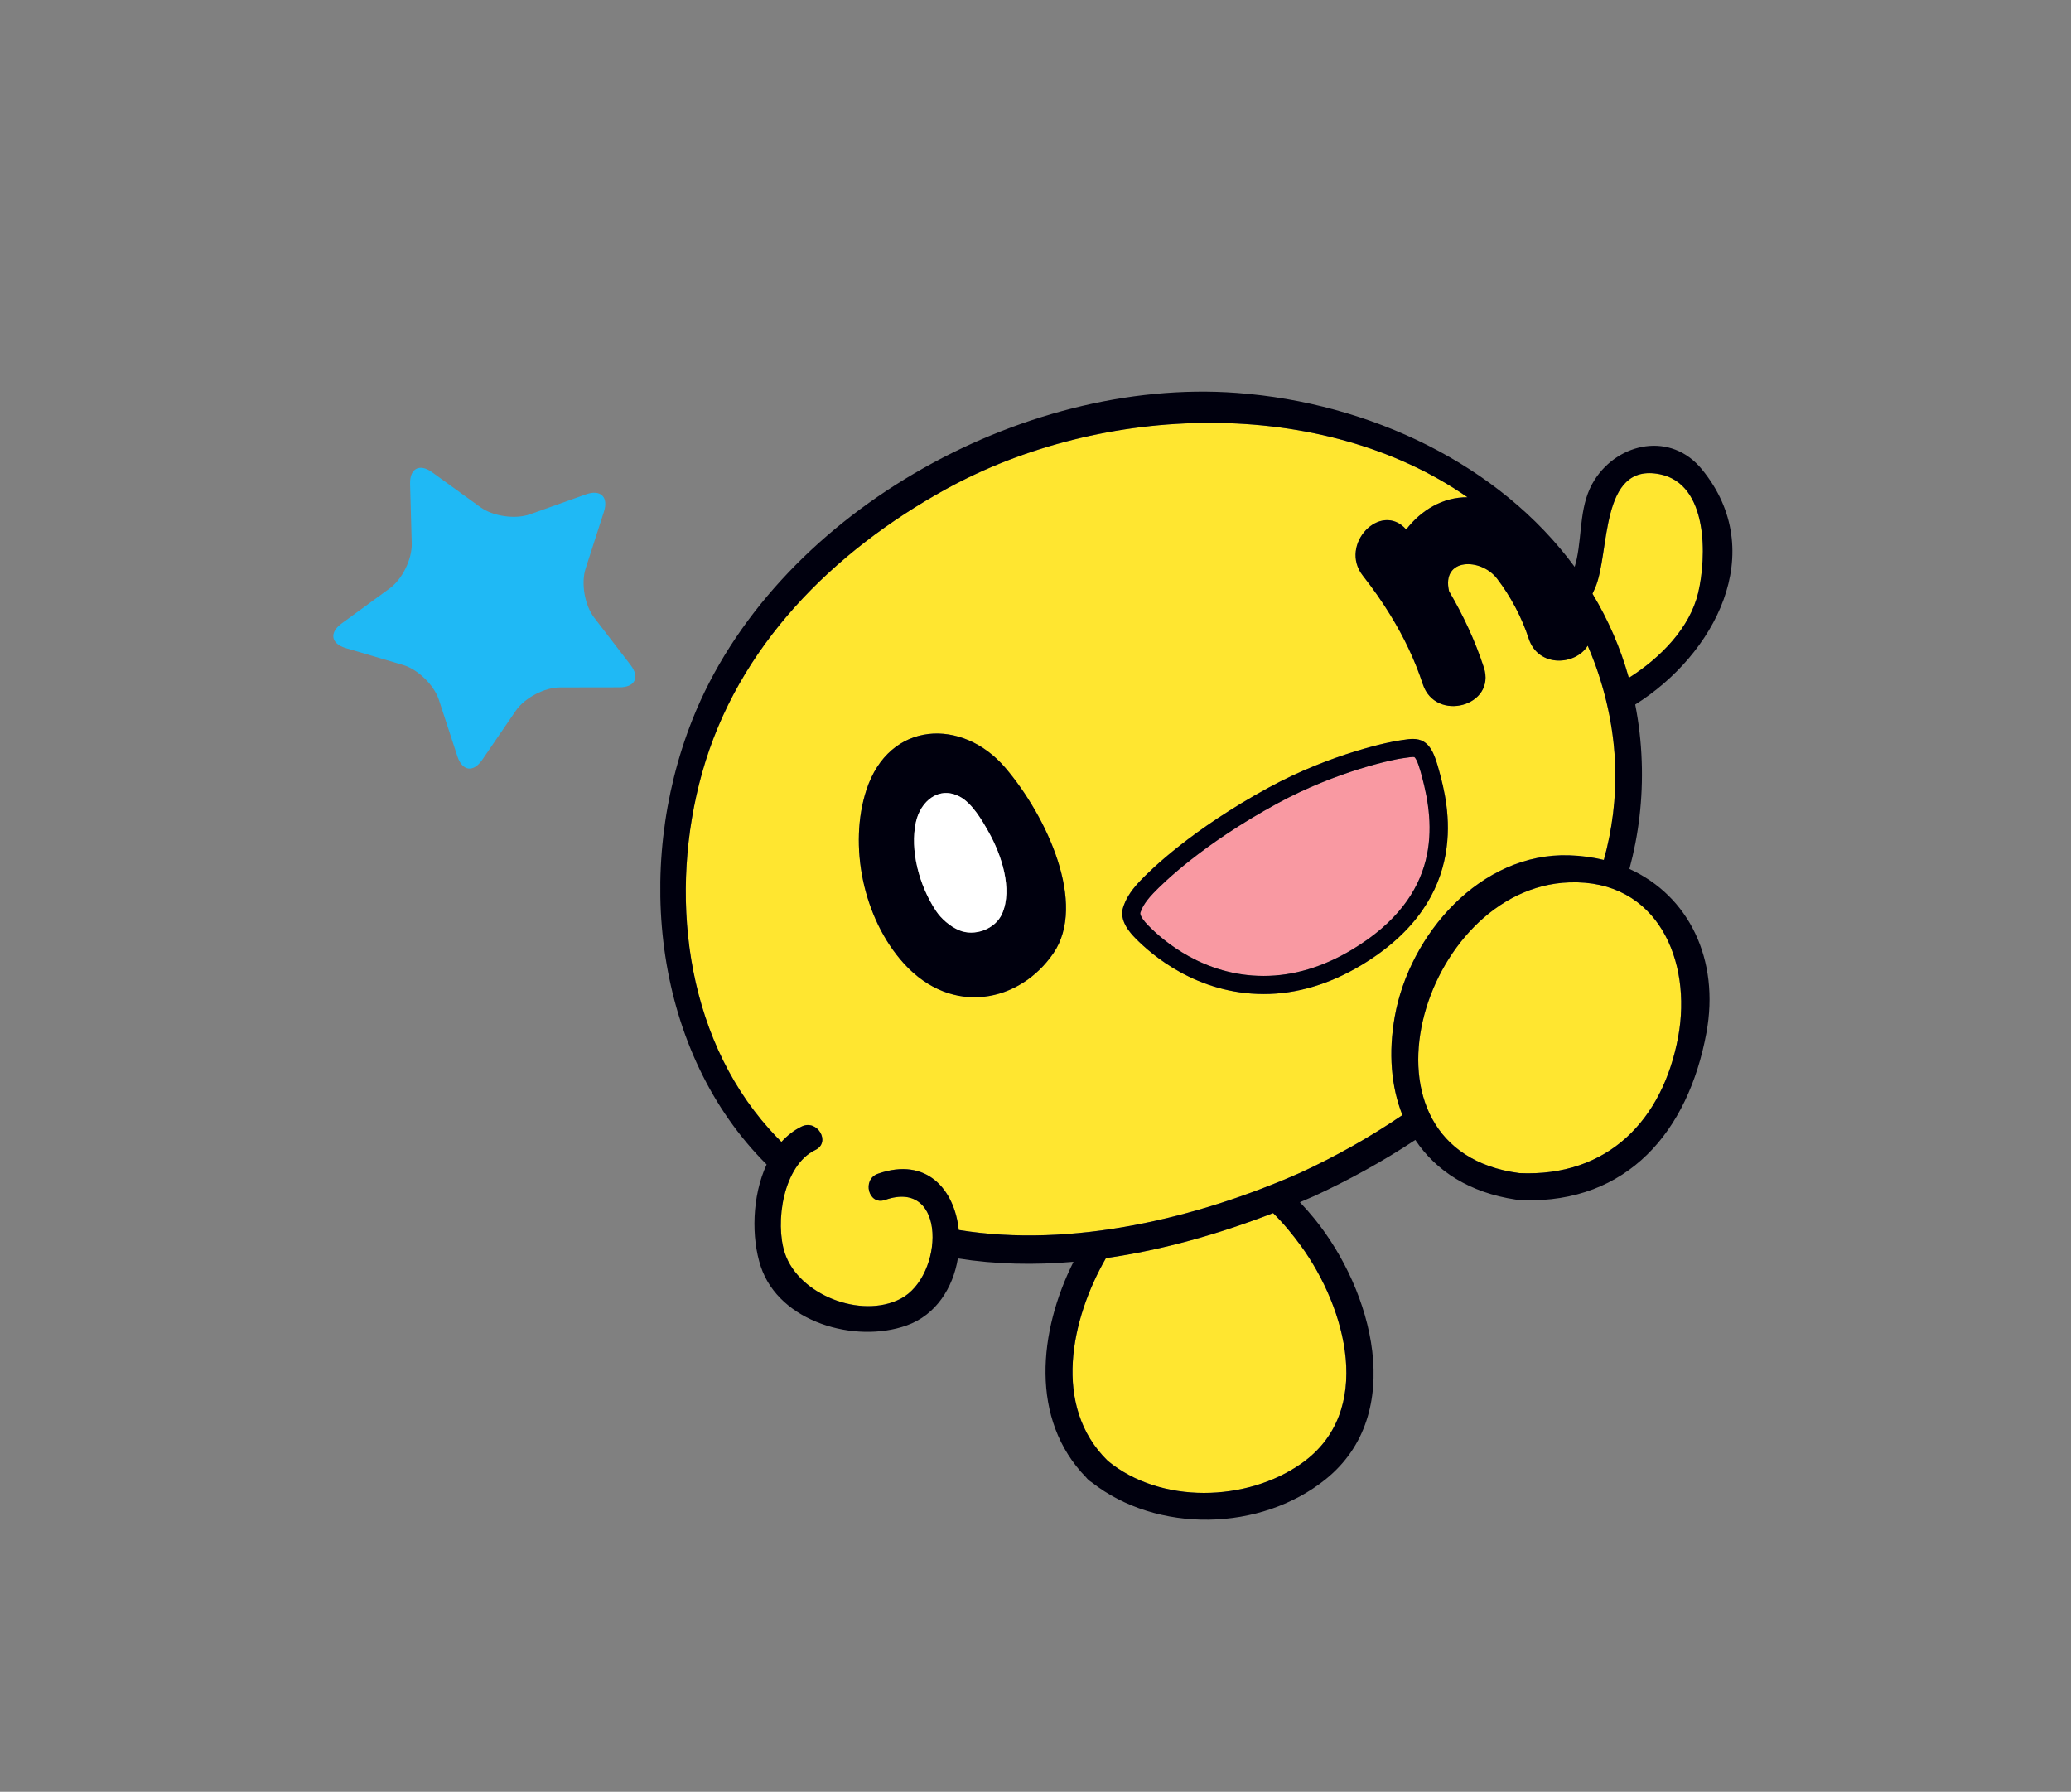
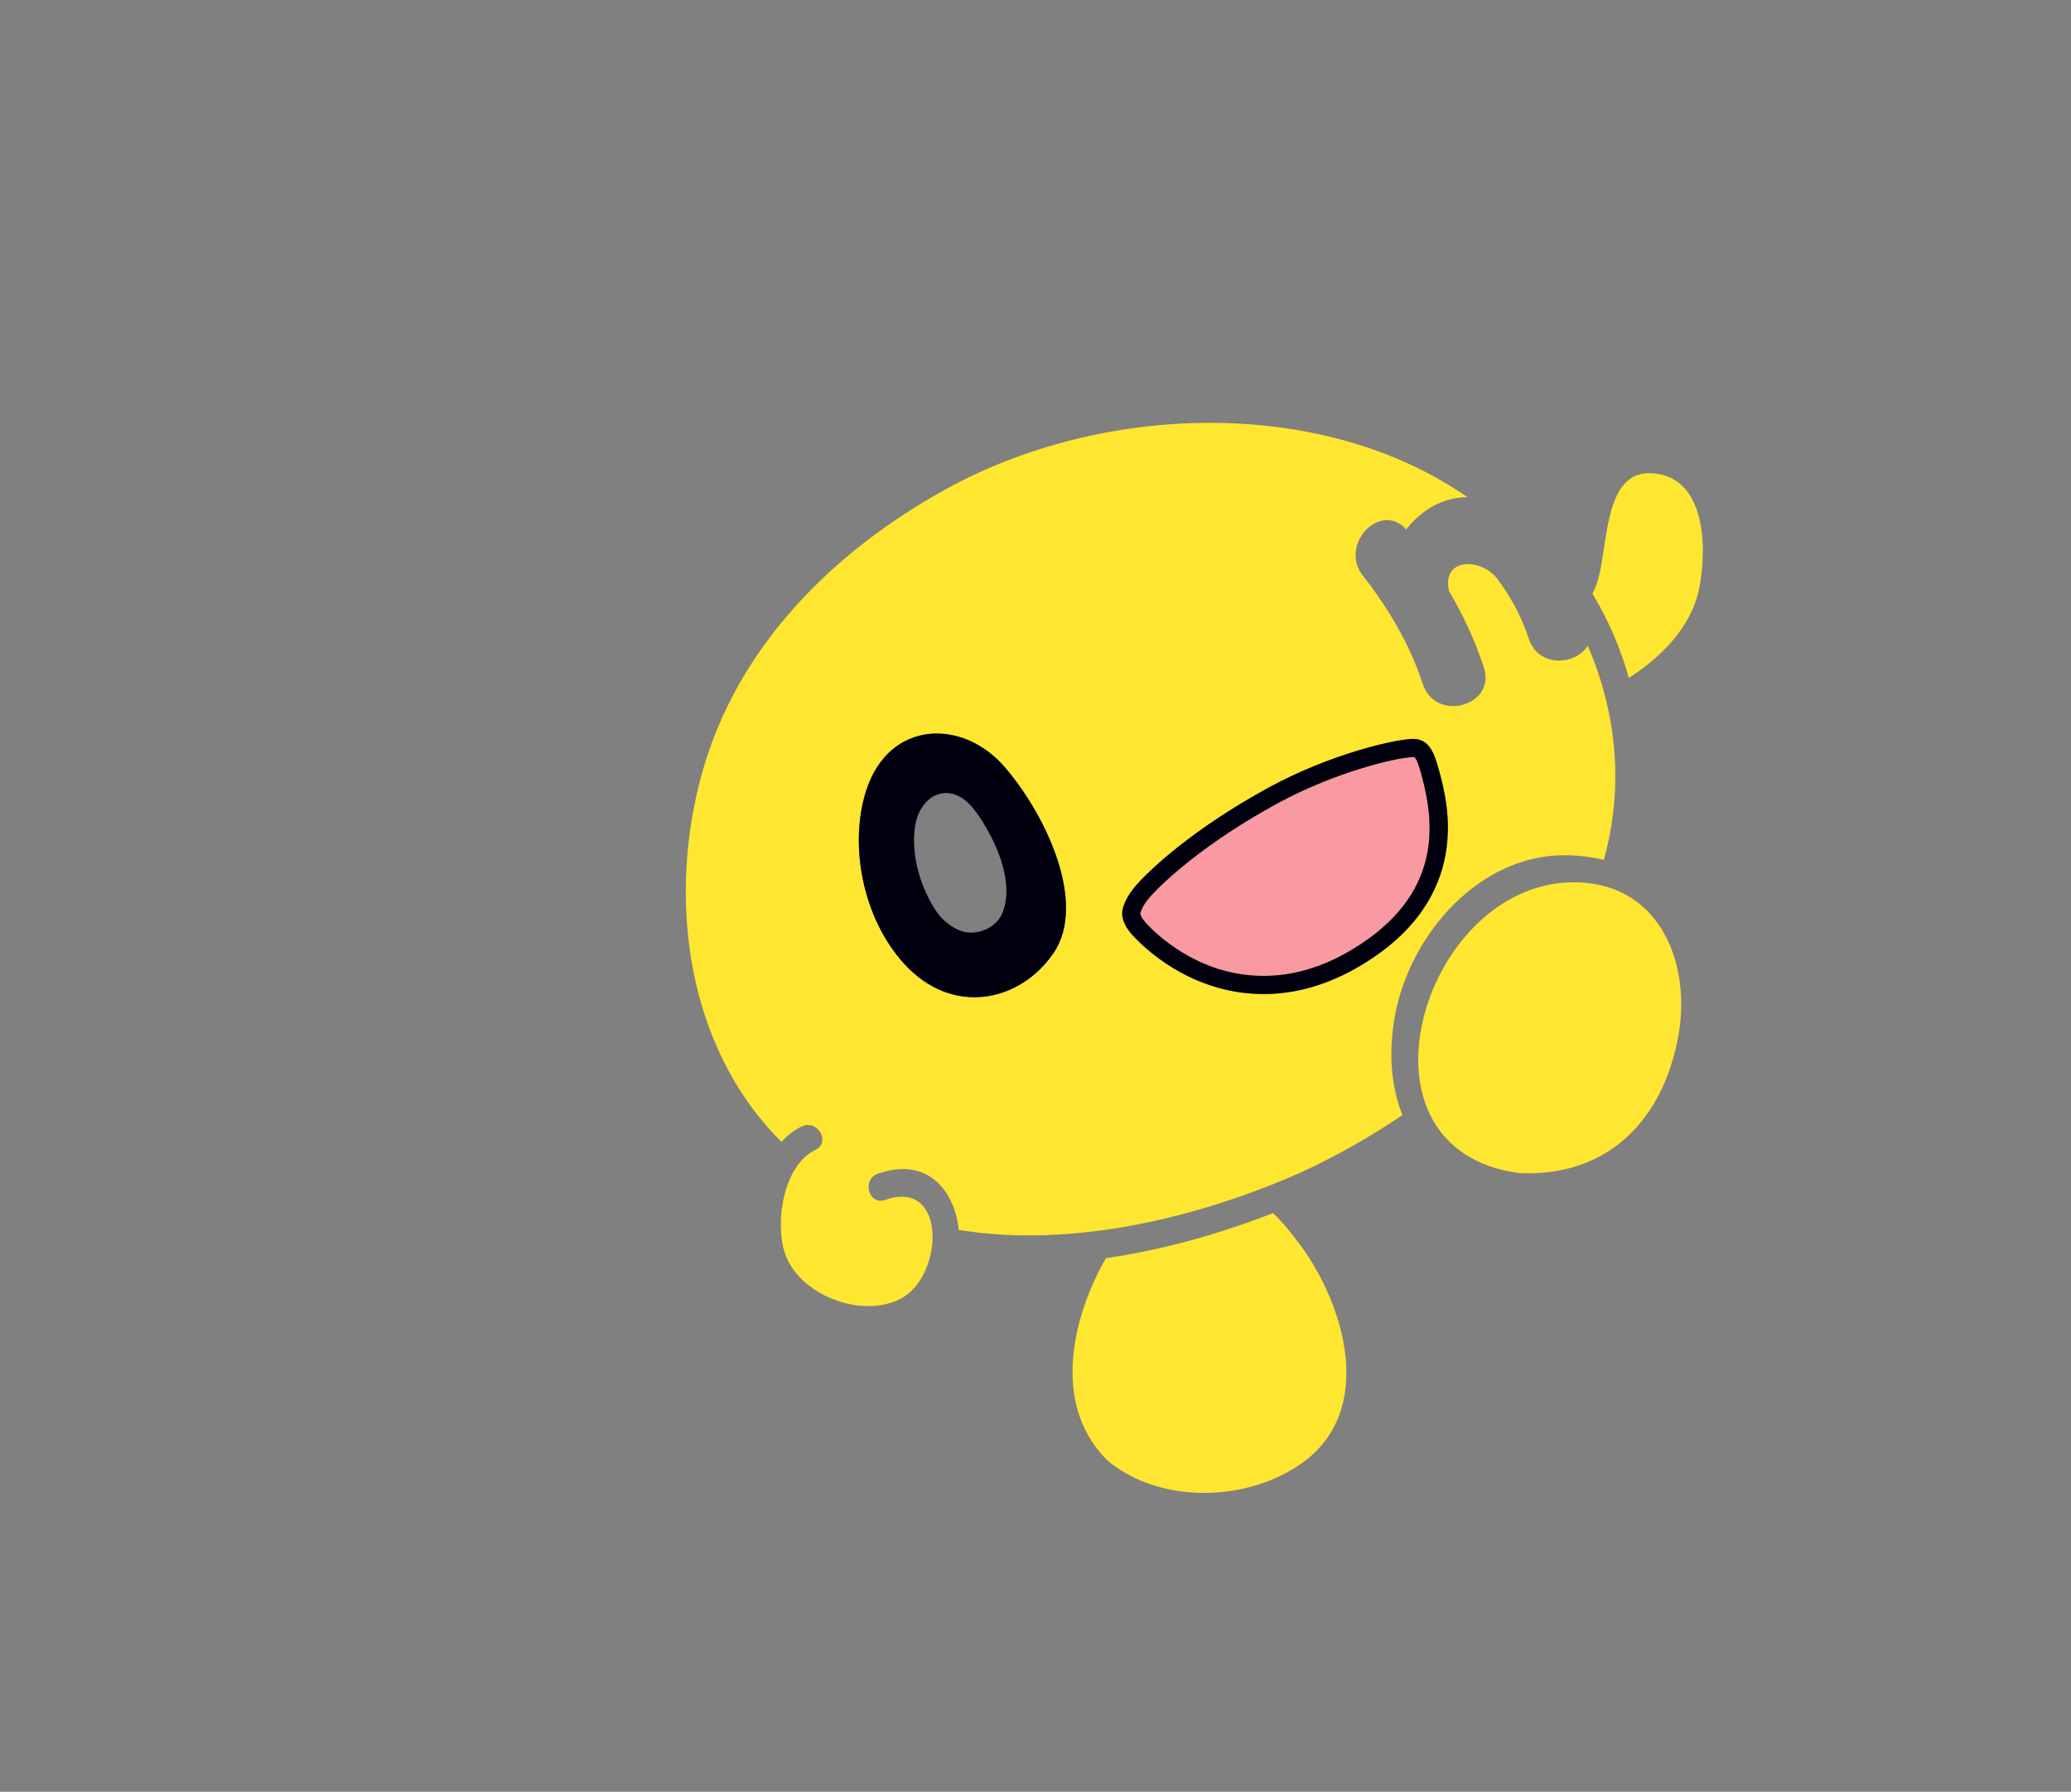
<svg xmlns="http://www.w3.org/2000/svg" version="1.1" id="レイヤー_1" x="0px" y="0px" width="126px" height="109.001px" viewBox="0 0 126 109.001" enable-background="new 0 0 126 109.001" xml:space="preserve">
  <rect x="0" y="0" width="126" height="109.001" fill="#808080" stroke="none" />
  <g>
    <path fill="#FFE630" d="M67.4,88.87c3.199,2.639,8.456,2.516,11.8,0.146c4.44-3.145,2.712-9.436-0.063-13.242   c-0.458-0.629-1.028-1.334-1.68-1.977c-3.223,1.246-6.675,2.242-10.17,2.74C65.161,80.229,64,85.548,67.4,88.87z" />
    <path fill="#FFE630" d="M97.048,35.767c-0.051,0.117-0.108,0.234-0.161,0.352c0.948,1.572,1.698,3.281,2.212,5.118   c1.958-1.238,3.713-3.055,4.217-5.171c0.514-2.153,0.635-6.616-2.325-7.214C97.298,28.105,97.97,33.653,97.048,35.767z" />
    <path fill="#FFE630" d="M84.859,61.841c0.889-4.992,5.215-9.992,10.619-9.811c0.738,0.024,1.439,0.121,2.1,0.283   c1.018-3.679,0.994-7.674-0.521-11.886c-0.143-0.394-0.301-0.773-0.46-1.15c-0.731,1.205-3.003,1.353-3.587-0.426   c-0.423-1.293-1.101-2.577-1.931-3.656c-0.983-1.278-3.403-1.273-2.915,0.774c0.854,1.452,1.571,2.977,2.112,4.625   c0.776,2.366-2.94,3.371-3.712,1.023c-0.482-1.47-1.146-2.85-1.945-4.156c-0.003-0.007-0.008-0.012-0.011-0.02   c-0.512-0.835-1.077-1.641-1.688-2.418c-1.49-1.893,1.088-4.563,2.635-2.813c0.902-1.171,2.223-1.972,3.73-1.961   c-8.854-6.156-22.207-5.748-31.748-0.484c-6.85,3.78-12.663,9.541-14.823,17.255c-2.02,7.217-1.088,15.866,4.078,21.653   c0.244,0.273,0.495,0.537,0.75,0.793c0.352-0.383,0.758-0.707,1.234-0.938c0.954-0.459,1.791,0.965,0.833,1.426   c-1.97,0.945-2.474,4.43-1.854,6.289c0.834,2.502,4.617,4.02,7.039,2.764c2.628-1.361,2.853-7.348-0.943-6.012   c-1.006,0.355-1.436-1.24-0.439-1.592c2.978-1.047,4.663,0.975,4.92,3.42c6.886,1.123,14.536-0.725,20.791-3.486   c2.116-0.975,4.214-2.152,6.202-3.504C84.636,66.099,84.466,64.048,84.859,61.841z M64.091,57.987   c-2.049,2.992-6.162,3.852-9.089,0.637c-2.516-2.768-3.375-7.244-2.293-10.559c1.383-4.245,5.856-4.399,8.45-1.364   C63.708,49.687,66.14,54.994,64.091,57.987z M76.882,60.472L76.882,60.472c-4.066-0.002-6.82-2.385-7.816-3.408   c-0.253-0.26-1.023-1.051-0.725-1.9c0.139-0.388,0.342-0.859,1.027-1.581c0.656-0.688,3.158-3.133,7.816-5.671   c3.832-2.087,7.509-2.826,8.074-2.884c0.054-0.006,0.113-0.015,0.176-0.025c0.158-0.024,0.336-0.051,0.522-0.051   c0.265,0,0.481,0.056,0.666,0.169c0.465,0.29,0.681,0.831,0.939,1.793c0.516,1.905,2.085,7.706-4.743,11.802   C80.879,59.88,78.882,60.472,76.882,60.472z" />
    <path fill="#00000E" d="M52.709,48.065c-1.082,3.315-0.223,7.792,2.293,10.559c2.927,3.215,7.04,2.355,9.089-0.637   c2.049-2.994-0.383-8.3-2.932-11.287C58.566,43.666,54.092,43.82,52.709,48.065z M60.972,55.577   c-0.421,0.969-1.705,1.41-2.634,1.01c-0.534-0.23-1.071-0.689-1.393-1.173c-1.032-1.555-1.593-3.708-1.222-5.402   c0.28-1.273,1.4-2.214,2.662-1.551c0.744,0.393,1.341,1.398,1.773,2.176C60.92,51.992,61.626,54.079,60.972,55.577z" />
-     <path fill="#FFFFFF" d="M58.386,48.46c-1.262-0.663-2.382,0.277-2.662,1.551c-0.371,1.694,0.189,3.848,1.222,5.402   c0.321,0.484,0.858,0.943,1.393,1.173c0.929,0.4,2.213-0.041,2.634-1.01c0.654-1.499-0.052-3.585-0.812-4.941   C59.727,49.859,59.13,48.853,58.386,48.46z" />
-     <path fill="#F999A2" d="M86.501,47.201c-0.084-0.309-0.277-1.029-0.456-1.145c0.005,0.003-0.023-0.005-0.088-0.005   c-0.117,0-0.241,0.021-0.355,0.039c-0.081,0.012-0.157,0.024-0.228,0.031c-0.501,0.052-4.038,0.782-7.662,2.756   c-4.52,2.462-6.919,4.804-7.547,5.464c-0.582,0.611-0.705,0.959-0.787,1.189c-0.002,0.006-0.064,0.21,0.476,0.765   c0.899,0.924,3.382,3.074,7.028,3.074l0,0c1.797,0,3.604-0.537,5.371-1.598C87.736,54.484,87.303,50.164,86.501,47.201z" />
+     <path fill="#F999A2" d="M86.501,47.201c-0.084-0.309-0.277-1.029-0.456-1.145c0.005,0.003-0.023-0.005-0.088-0.005   c-0.117,0-0.241,0.021-0.355,0.039c-0.081,0.012-0.157,0.024-0.228,0.031c-0.501,0.052-4.038,0.782-7.662,2.756   c-4.52,2.462-6.919,4.804-7.547,5.464c-0.582,0.611-0.705,0.959-0.787,1.189c-0.002,0.006-0.064,0.21,0.476,0.765   c0.899,0.924,3.382,3.074,7.028,3.074c1.797,0,3.604-0.537,5.371-1.598C87.736,54.484,87.303,50.164,86.501,47.201z" />
    <path fill="#00000E" d="M87.563,46.914c-0.259-0.962-0.475-1.503-0.939-1.793c-0.185-0.114-0.401-0.169-0.666-0.169   c-0.187,0-0.364,0.027-0.522,0.051c-0.062,0.01-0.122,0.019-0.176,0.025c-0.565,0.059-4.242,0.797-8.074,2.884   c-4.658,2.538-7.16,4.982-7.816,5.671c-0.686,0.722-0.889,1.193-1.027,1.581c-0.299,0.849,0.472,1.64,0.725,1.9   c0.996,1.023,3.75,3.406,7.816,3.408l0,0c2,0,3.997-0.592,5.938-1.756C89.648,54.62,88.079,48.819,87.563,46.914z M76.882,59.37   c-3.646,0-6.129-2.15-7.028-3.074c-0.54-0.555-0.478-0.759-0.476-0.765c0.082-0.23,0.205-0.578,0.787-1.189   c0.628-0.66,3.027-3.002,7.547-5.464c3.624-1.975,7.161-2.704,7.662-2.756c0.07-0.007,0.146-0.019,0.228-0.031   c0.114-0.018,0.238-0.039,0.355-0.039c0.064,0,0.093,0.008,0.088,0.005c0.179,0.116,0.372,0.836,0.456,1.145   c0.802,2.963,1.234,7.283-4.248,10.572C80.487,58.833,78.679,59.37,76.882,59.37L76.882,59.37z" />
    <path fill="#FFE630" d="M95.478,53.679c-9.038,0.316-13.729,16.292-3.039,17.687c5.359,0.246,8.723-3.201,9.663-8.295   C102.955,58.458,100.851,53.492,95.478,53.679z" />
-     <path fill="#00000E" d="M99.134,52.861c0.559-2.069,0.83-4.258,0.748-6.559c-0.041-1.188-0.178-2.335-0.395-3.441   c4.811-3.015,8.182-9.26,4.057-14.309c-1.885-2.308-5.07-1.634-6.523,0.631c-0.937,1.459-0.75,3.189-1.088,4.799   c-0.035,0.164-0.082,0.333-0.131,0.503c-4.588-6.238-12.449-9.975-20.543-10.581c-13.156-0.985-28.206,7.444-33.138,19.886   c-3.605,9.092-2.275,20.289,4.52,27.05c-0.897,1.93-0.934,4.473-0.354,6.213c1.128,3.385,5.733,4.695,8.87,3.582   c1.807-0.643,2.827-2.312,3.12-4.078c2.311,0.365,4.674,0.408,7.035,0.205c-2.111,4.209-2.688,9.58,0.781,13.129   c0.039,0.051,0.084,0.1,0.141,0.146c0.058,0.057,0.119,0.098,0.181,0.135c3.981,3.127,10.282,3.008,14.241-0.184   c4.938-3.982,2.838-11.5-0.668-15.826c-0.287-0.354-0.589-0.695-0.902-1.025c0.292-0.123,0.582-0.248,0.869-0.373   c2.105-0.971,4.181-2.113,6.153-3.418c1.259,1.898,3.319,3.213,6.113,3.631c0.067,0.021,0.138,0.035,0.218,0.039   c0.076,0.01,0.146,0.008,0.212,0c6.374,0.191,10.06-4.186,11.167-10.18C104.642,58.374,102.75,54.5,99.134,52.861z M102.102,63.071   c-0.94,5.094-4.304,8.541-9.663,8.295c-10.689-1.395-5.999-17.371,3.039-17.687C100.851,53.492,102.955,58.458,102.102,63.071z    M79.136,75.774c2.775,3.807,4.504,10.098,0.063,13.242c-3.344,2.369-8.601,2.492-11.8-0.146c-3.4-3.322-2.239-8.641-0.113-12.332   c3.495-0.498,6.947-1.494,10.17-2.74C78.108,74.44,78.678,75.146,79.136,75.774z M79.122,71.339   c-6.255,2.762-13.905,4.609-20.791,3.486c-0.257-2.445-1.942-4.467-4.92-3.42c-0.996,0.352-0.566,1.947,0.439,1.592   c3.796-1.336,3.571,4.65,0.943,6.012c-2.422,1.256-6.205-0.262-7.039-2.764c-0.619-1.859-0.115-5.344,1.854-6.289   c0.958-0.461,0.121-1.885-0.833-1.426c-0.477,0.23-0.883,0.555-1.234,0.938c-0.255-0.256-0.506-0.52-0.75-0.793   c-5.166-5.787-6.098-14.436-4.078-21.653c2.16-7.715,7.974-13.475,14.823-17.255c9.541-5.264,22.894-5.672,31.748,0.484   c-1.508-0.011-2.828,0.79-3.73,1.961c-1.547-1.75-4.125,0.92-2.635,2.813c0.611,0.777,1.177,1.583,1.688,2.418   c0.003,0.007,0.008,0.013,0.011,0.02c0.799,1.306,1.463,2.687,1.945,4.156c0.771,2.348,4.488,1.342,3.712-1.023   c-0.541-1.649-1.259-3.173-2.112-4.625c-0.488-2.047,1.932-2.052,2.915-0.774c0.83,1.079,1.508,2.362,1.931,3.656   c0.584,1.779,2.855,1.631,3.587,0.426c0.159,0.377,0.317,0.756,0.46,1.15c1.516,4.212,1.539,8.208,0.521,11.886   c-0.66-0.162-1.361-0.259-2.1-0.283c-5.404-0.181-9.73,4.819-10.619,9.811c-0.393,2.207-0.223,4.258,0.465,5.994   C83.335,69.187,81.238,70.364,79.122,71.339z M103.316,36.066c-0.504,2.116-2.259,3.933-4.217,5.171   c-0.514-1.837-1.264-3.546-2.212-5.118c0.053-0.118,0.11-0.235,0.161-0.352c0.922-2.114,0.25-7.662,3.942-6.915   C103.951,29.45,103.83,33.913,103.316,36.066z" />
-     <path fill="#1FB9F5" d="M36.151,37.574c-0.577-0.749-0.812-2.094-0.521-2.991l1.113-3.452c0.289-0.898-0.199-1.374-1.09-1.058   l-3.414,1.216c-0.89,0.316-2.242,0.121-3.006-0.431L26.29,28.73c-0.764-0.553-1.365-0.234-1.34,0.709l0.1,3.627   c0.027,0.943-0.574,2.168-1.338,2.726l-2.93,2.139c-0.763,0.556-0.646,1.229,0.258,1.496l3.48,1.025   c0.904,0.265,1.885,1.219,2.18,2.114l1.129,3.449c0.293,0.897,0.971,0.993,1.504,0.216l2.049-2.994   c0.531-0.779,1.74-1.416,2.686-1.418l3.627-0.006c0.942-0.003,1.244-0.615,0.666-1.363L36.151,37.574z" />
  </g>
</svg>